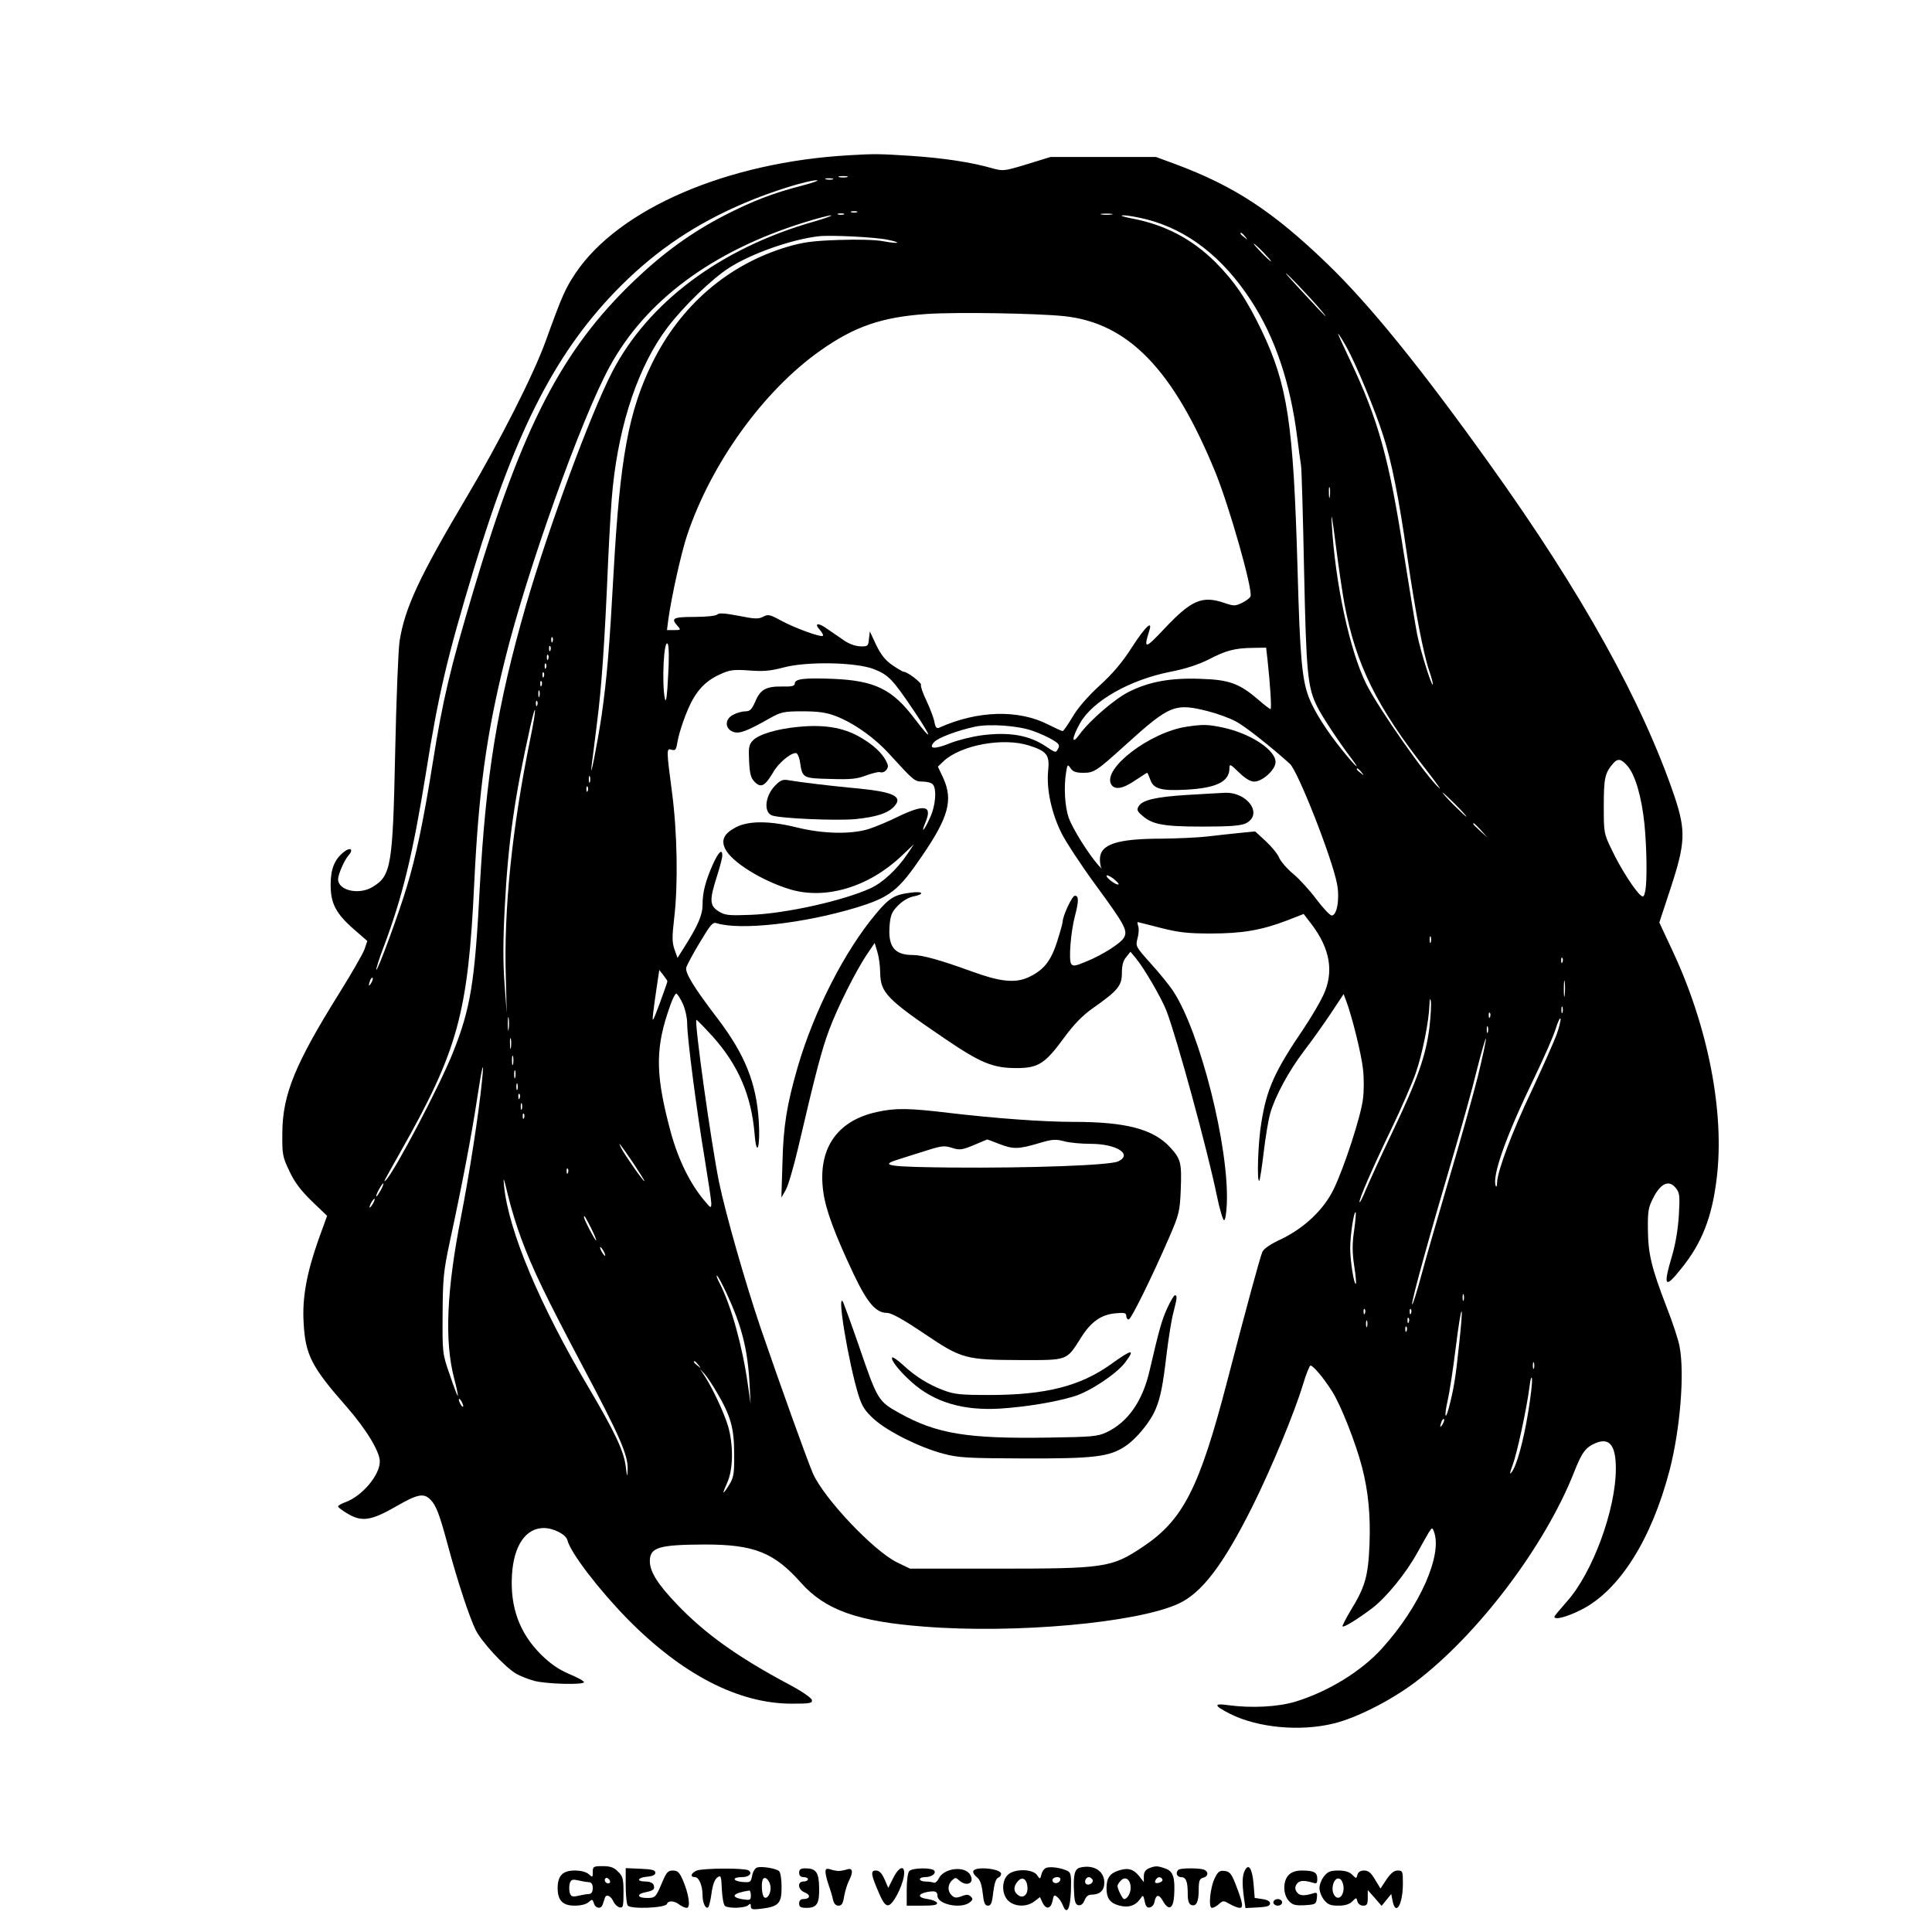
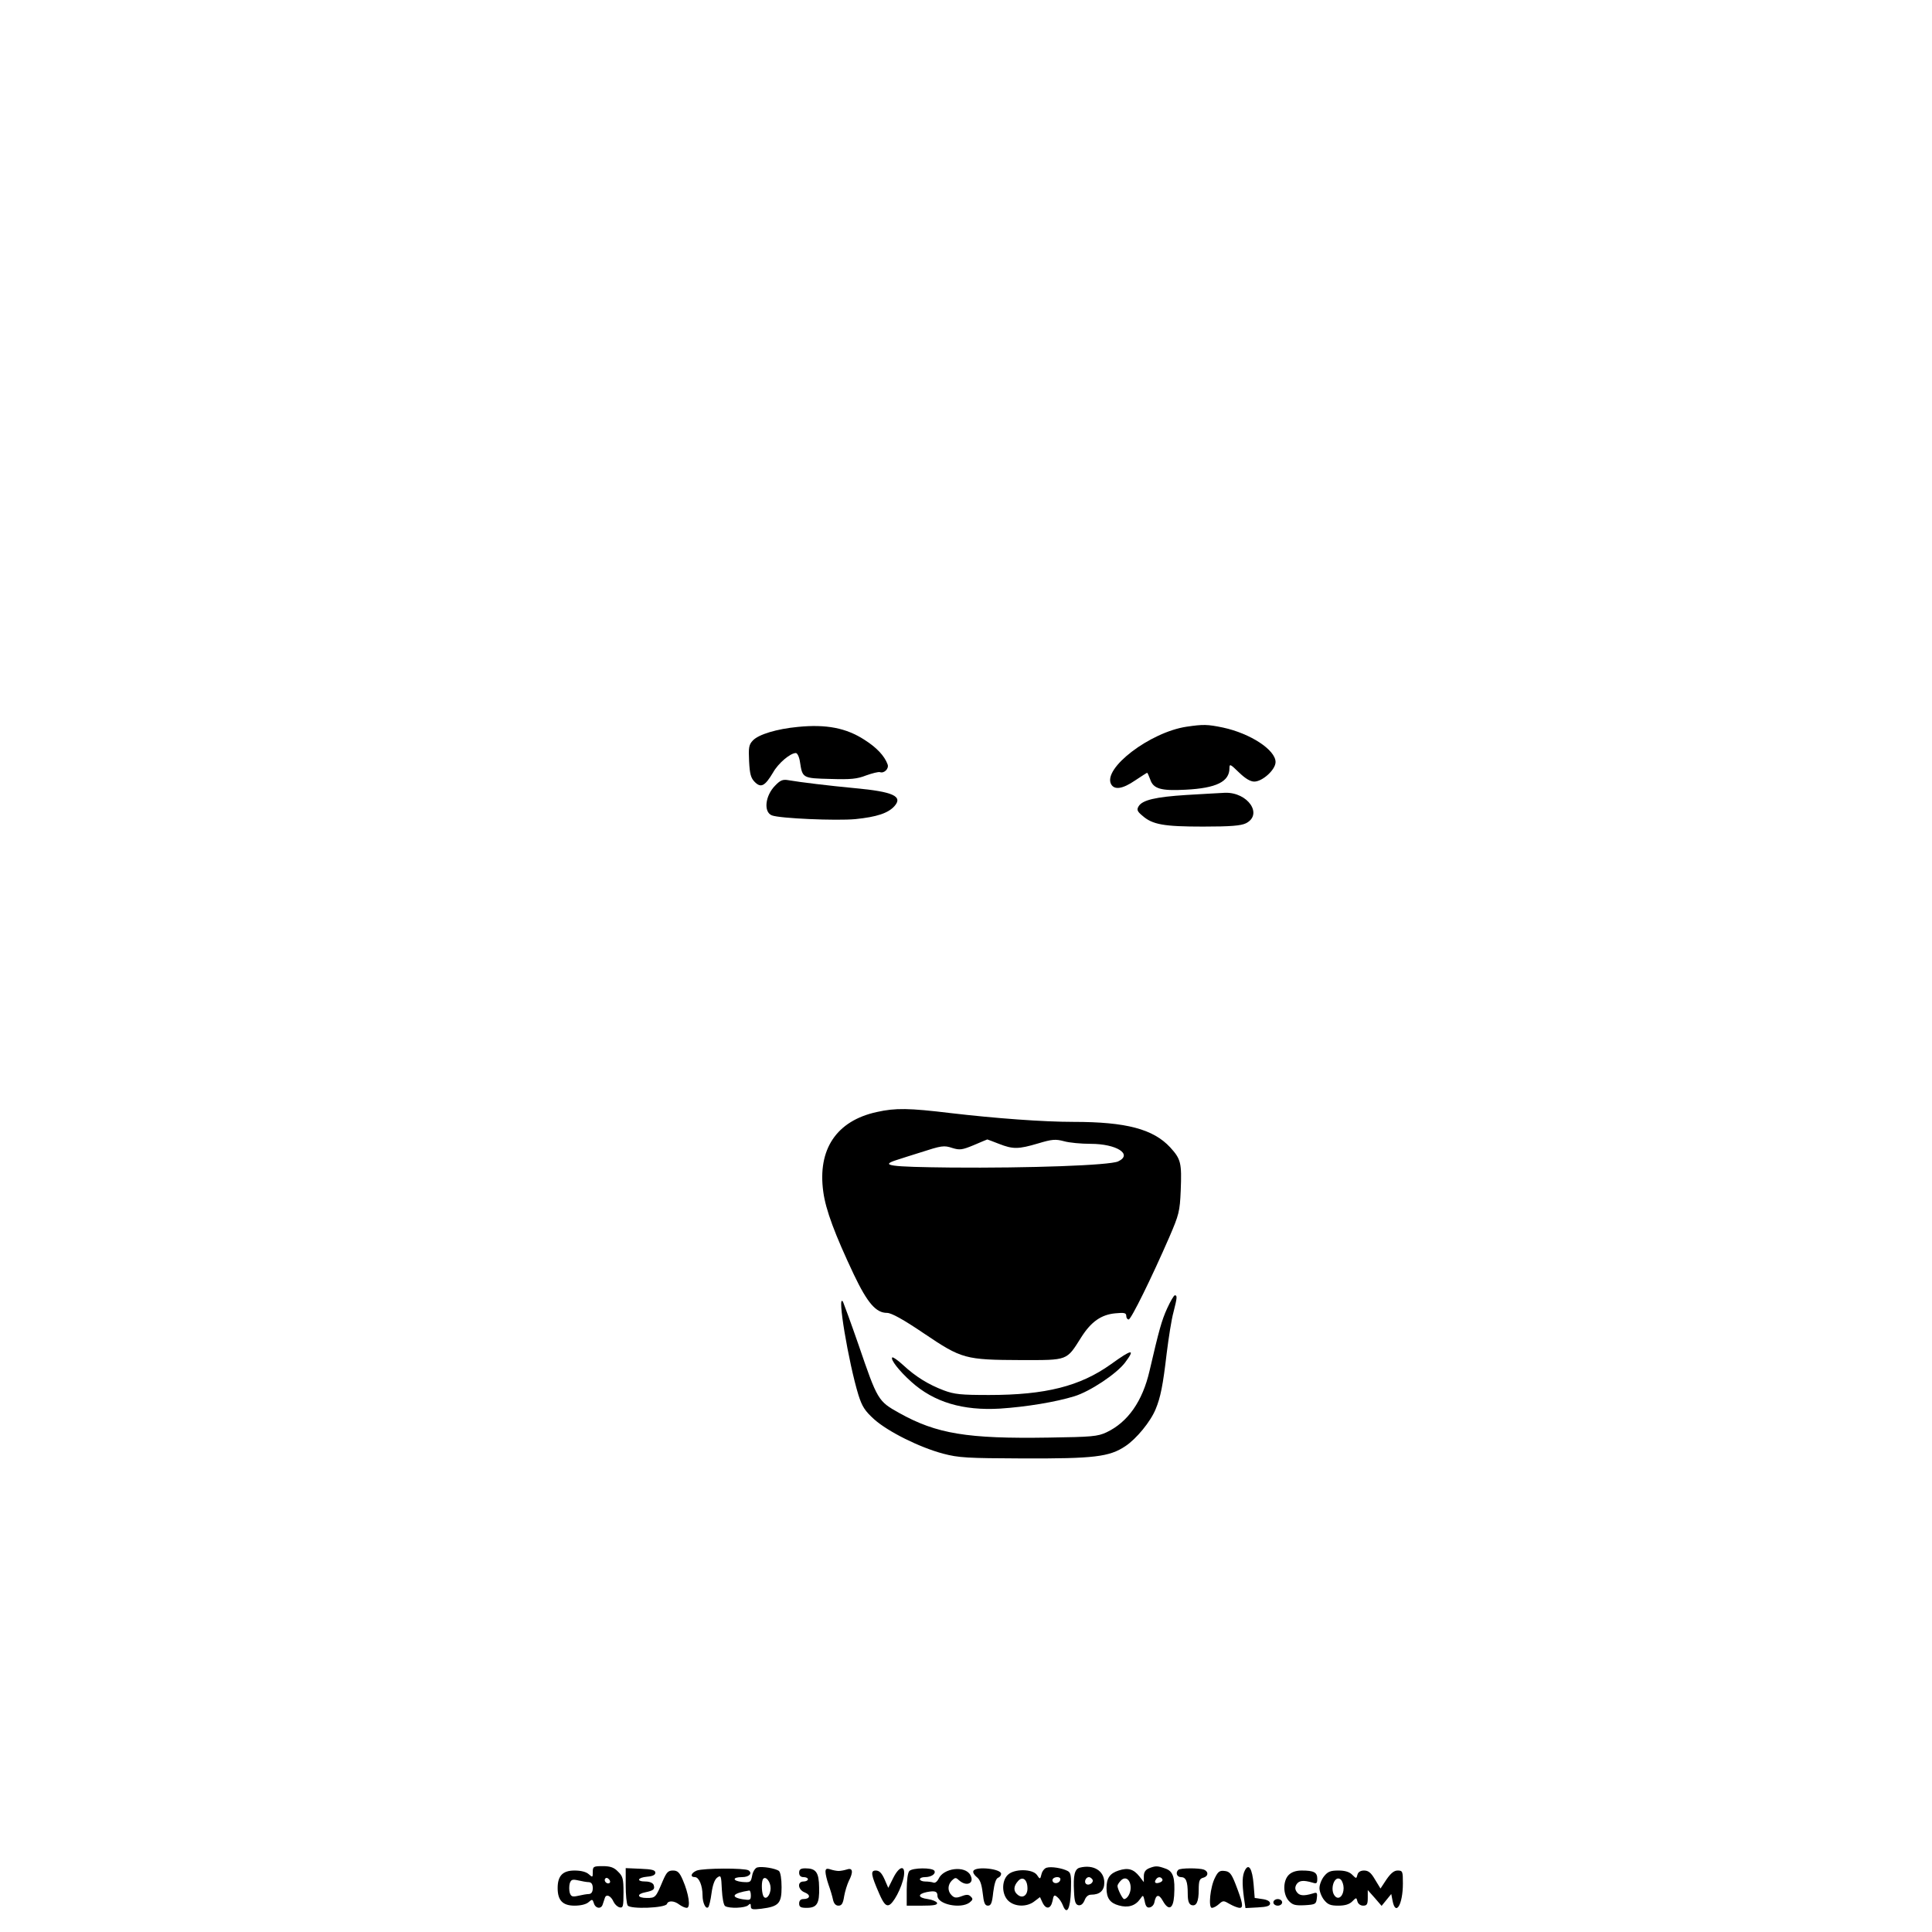
<svg xmlns="http://www.w3.org/2000/svg" version="1.0" width="660pt" height="660pt" viewBox="0 0 880 880" preserveAspectRatio="xMidYMid meet">
  <g transform="translate(0,880) scale(0.1,-0.1)" fill="#000000" stroke="none">
-     <path d="M3870 8093 c-558 -31 -1052 -244 -1249 -538 -47 -71 -60 -100 -136 -310 -55 -152 -208 -454 -360 -710 -215 -362 -281 -504 -305 -655 -6 -41 -15 -268 -20 -505 -11 -520 -18 -564 -103 -615 -62 -38 -157 -16 -157 35 0 22 28 86 46 107 26 28 12 42 -19 18 -43 -34 -61 -77 -61 -150 0 -84 23 -130 105 -202 l62 -54 -12 -36 c-6 -19 -59 -111 -117 -204 -199 -319 -257 -459 -258 -634 -1 -99 1 -109 32 -174 23 -50 52 -88 102 -137 l70 -67 -40 -110 c-53 -151 -74 -264 -67 -377 8 -147 36 -201 196 -383 90 -103 151 -204 151 -249 0 -62 -80 -157 -156 -185 -19 -7 -34 -15 -34 -20 0 -4 20 -19 46 -34 63 -37 106 -30 219 35 97 56 125 61 155 31 26 -26 41 -64 79 -205 45 -168 99 -331 128 -390 28 -55 129 -164 180 -196 19 -12 57 -27 86 -35 57 -15 227 -19 227 -6 0 5 -30 22 -67 37 -49 21 -85 46 -129 89 -98 98 -141 216 -132 363 8 132 62 213 145 213 44 0 100 -29 107 -54 14 -58 143 -226 274 -360 250 -254 506 -386 749 -386 83 0 94 2 91 17 -2 9 -46 40 -103 70 -236 126 -383 231 -512 366 -87 91 -123 148 -123 196 0 63 40 75 250 76 225 0 316 -36 439 -175 110 -123 257 -176 560 -199 416 -33 968 17 1158 104 107 49 204 176 338 444 85 171 190 423 230 555 14 47 30 86 34 86 12 0 56 -51 97 -115 39 -59 109 -236 138 -348 28 -108 39 -217 34 -350 -6 -148 -20 -196 -88 -306 -21 -36 -37 -67 -35 -69 6 -6 69 33 134 82 65 49 156 161 207 254 20 37 44 78 52 92 15 23 16 23 23 5 41 -105 -63 -342 -235 -532 -94 -105 -246 -198 -396 -244 -80 -24 -201 -30 -304 -16 -70 10 -68 -1 6 -39 127 -64 321 -82 474 -44 105 26 258 104 369 187 285 215 592 620 725 958 36 91 52 112 98 132 63 26 92 -10 92 -116 0 -188 -107 -478 -225 -608 -30 -34 -55 -64 -55 -67 0 -16 55 -2 121 31 174 87 321 319 404 637 48 186 69 442 45 564 -5 28 -31 108 -59 179 -69 179 -84 242 -85 353 -1 83 2 101 25 145 33 65 71 82 101 45 19 -23 20 -35 15 -125 -4 -64 -15 -131 -31 -185 -42 -141 -33 -153 43 -57 93 115 139 233 160 407 38 302 -39 697 -204 1046 l-57 122 52 158 c67 204 69 260 18 414 -146 431 -422 929 -842 1515 -316 442 -548 728 -742 915 -247 238 -422 352 -689 452 l-90 33 -240 0 -240 0 -107 -33 c-105 -32 -109 -32 -160 -18 -94 27 -220 46 -368 56 -141 9 -164 10 -280 3z m-12 -100 c-10 -2 -26 -2 -35 0 -10 3 -2 5 17 5 19 0 27 -2 18 -5z m-65 -10 c-7 -2 -21 -2 -30 0 -10 3 -4 5 12 5 17 0 24 -2 18 -5z m-138 -28 c-136 -35 -228 -71 -355 -136 -151 -78 -279 -171 -412 -298 -328 -314 -508 -661 -732 -1413 -107 -359 -139 -494 -186 -789 -41 -257 -75 -420 -117 -558 -37 -124 -133 -384 -139 -378 -2 2 13 51 35 108 85 227 132 422 191 788 57 360 97 528 219 932 195 643 380 999 671 1289 165 164 341 282 565 377 117 50 284 102 325 102 14 0 -15 -11 -65 -24z m248 -122 c-7 -2 -19 -2 -25 0 -7 3 -2 5 12 5 14 0 19 -2 13 -5z m-60 -10 c-7 -2 -19 -2 -25 0 -7 3 -2 5 12 5 14 0 19 -2 13 -5z m1220 0 c-13 -2 -33 -2 -45 0 -13 2 -3 4 22 4 25 0 35 -2 23 -4z m-1358 -33 c-424 -121 -753 -368 -917 -685 -100 -194 -290 -710 -393 -1065 -130 -452 -182 -771 -210 -1288 -22 -426 -42 -546 -121 -744 -59 -150 -268 -546 -306 -583 -13 -12 -17 -19 67 130 261 461 307 630 335 1220 20 419 55 679 140 1020 100 405 348 1100 477 1335 164 301 466 525 883 656 58 18 114 33 125 33 11 0 -25 -13 -80 -29z m1517 11 c187 -48 347 -172 475 -368 111 -169 181 -379 212 -628 6 -49 14 -106 17 -125 3 -19 9 -235 14 -480 10 -470 16 -533 61 -621 21 -43 102 -165 154 -233 48 -63 19 -38 -38 33 -76 94 -132 183 -156 246 -31 82 -40 186 -51 590 -19 659 -45 832 -164 1081 -69 143 -122 221 -210 310 -107 106 -231 171 -381 199 -40 8 -57 14 -39 14 17 1 65 -8 106 -18z m449 -78 c13 -16 12 -17 -3 -4 -10 7 -18 15 -18 17 0 8 8 3 21 -13z m-1628 -15 c68 -14 53 -20 -19 -7 -35 7 -117 9 -204 6 -117 -4 -162 -10 -233 -31 -270 -80 -487 -267 -616 -529 -108 -220 -147 -434 -176 -952 -19 -344 -30 -480 -55 -656 -19 -126 -56 -315 -45 -224 3 22 14 108 24 190 21 162 35 363 51 740 6 132 15 283 21 335 31 298 119 556 249 728 72 95 200 220 281 272 101 65 285 130 409 144 54 6 258 -4 313 -16z m1712 -58 c21 -22 37 -40 34 -40 -3 0 -23 18 -44 40 -21 22 -37 40 -34 40 3 0 23 -18 44 -40z m217 -212 c39 -43 68 -78 66 -78 -3 0 -51 51 -108 113 -57 61 -87 96 -66 77 21 -19 69 -70 108 -112z m-1125 -78 c292 -31 497 -243 688 -709 65 -159 172 -537 161 -567 -3 -8 -20 -21 -39 -30 -31 -15 -37 -15 -81 0 -100 34 -149 13 -270 -115 -91 -97 -98 -98 -71 -11 16 50 -19 17 -79 -76 -44 -69 -89 -122 -149 -176 -54 -50 -99 -102 -122 -142 -21 -35 -41 -64 -45 -64 -4 0 -34 14 -66 30 -135 69 -321 64 -495 -14 -13 -6 -18 0 -23 26 -3 18 -20 62 -36 96 -17 35 -28 68 -25 72 5 9 -62 60 -78 60 -5 0 -28 14 -52 30 -32 22 -52 47 -74 92 l-29 62 -4 -34 c-3 -33 -5 -35 -40 -34 -23 1 -53 12 -75 28 -21 14 -55 38 -76 52 -41 30 -61 26 -32 -6 10 -11 16 -23 13 -26 -9 -8 -127 35 -190 69 -51 28 -59 30 -82 18 -20 -11 -38 -11 -111 4 -63 12 -90 14 -98 6 -6 -6 -50 -11 -104 -11 -98 0 -109 -6 -76 -42 15 -17 14 -18 -17 -18 l-32 0 6 48 c16 112 59 304 86 385 110 328 348 657 605 839 157 111 281 154 488 168 136 9 498 3 624 -10z m1287 -142 c44 -80 128 -282 166 -401 38 -116 72 -286 110 -552 36 -249 73 -441 100 -521 11 -31 18 -59 16 -62 -6 -6 -55 150 -71 228 -7 36 -34 199 -60 364 -68 437 -116 612 -245 884 -32 67 -57 122 -55 122 2 0 20 -28 39 -62z m-77 -680 c-2 -13 -4 -5 -4 17 -1 22 1 32 4 23 2 -10 2 -28 0 -40z m67 -490 c52 -274 146 -466 371 -753 43 -55 71 -94 62 -86 -54 44 -279 365 -334 476 -75 150 -142 461 -157 730 -4 62 2 31 18 -95 13 -102 31 -224 40 -272z m-3607 -170 c-3 -8 -6 -5 -6 6 -1 11 2 17 5 13 3 -3 4 -12 1 -19z m526 -160 c-4 -85 -9 -122 -14 -103 -16 71 -5 284 13 251 5 -9 6 -74 1 -148z m-536 120 c-3 -8 -6 -5 -6 6 -1 11 2 17 5 13 3 -3 4 -12 1 -19z m3266 -40 c12 -108 20 -228 14 -228 -3 0 -27 18 -52 40 -89 77 -135 94 -267 98 -137 5 -234 -13 -326 -59 -64 -32 -178 -130 -224 -193 -39 -54 -37 -18 2 51 58 101 225 196 410 233 69 13 128 33 173 55 80 42 121 53 203 54 l61 1 6 -52z m-3276 0 c-3 -8 -6 -5 -6 6 -1 11 2 17 5 13 3 -3 4 -12 1 -19z m-10 -40 c-3 -8 -6 -5 -6 6 -1 11 2 17 5 13 3 -3 4 -12 1 -19z m1494 -6 c67 -27 84 -45 182 -190 84 -125 87 -146 4 -37 -102 136 -182 175 -374 183 -132 5 -173 0 -173 -22 0 -11 -15 -14 -57 -13 -73 1 -100 -13 -123 -69 -16 -36 -24 -44 -45 -44 -14 0 -40 -7 -56 -16 -39 -20 -38 -64 2 -78 27 -9 61 3 168 64 49 27 62 30 147 30 70 0 107 -5 149 -21 82 -31 179 -99 249 -177 108 -118 112 -122 148 -122 19 0 39 -5 46 -12 20 -20 14 -99 -13 -155 -27 -60 -42 -72 -19 -17 31 75 -4 82 -122 26 -43 -22 -104 -47 -134 -57 -79 -26 -209 -24 -330 6 -125 31 -220 31 -278 1 -55 -29 -69 -59 -48 -100 31 -60 167 -144 295 -183 161 -48 356 10 505 150 l59 56 -30 -45 c-47 -70 -113 -131 -168 -156 -125 -57 -386 -115 -545 -121 -103 -4 -118 -2 -147 16 -41 26 -42 51 -8 158 14 43 25 86 25 96 0 33 -17 17 -43 -40 -34 -77 -47 -128 -47 -184 0 -47 -21 -95 -83 -193 l-31 -49 -14 39 c-11 33 -11 56 -1 144 18 152 14 388 -10 570 -26 197 -26 203 -2 195 17 -5 21 0 26 32 9 54 44 151 71 198 32 56 70 90 127 115 42 19 60 21 130 16 64 -5 98 -2 157 14 106 28 329 24 411 -8z m-1504 -34 c-3 -8 -6 -5 -6 6 -1 11 2 17 5 13 3 -3 4 -12 1 -19z m-10 -40 c-3 -8 -6 -5 -6 6 -1 11 2 17 5 13 3 -3 4 -12 1 -19z m-10 -50 c-3 -7 -5 -2 -5 12 0 14 2 19 5 13 2 -7 2 -19 0 -25z m-10 -40 c-3 -8 -6 -5 -6 6 -1 11 2 17 5 13 3 -3 4 -12 1 -19z m3057 -28 c43 -11 100 -32 127 -47 41 -22 159 -115 244 -192 37 -33 192 -428 215 -547 13 -67 0 -144 -24 -144 -8 0 -39 33 -70 74 -30 40 -78 93 -106 116 -28 23 -57 57 -64 74 -7 17 -35 51 -61 75 l-48 44 -71 -7 c-39 -4 -105 -11 -146 -16 -41 -5 -134 -9 -207 -10 -207 0 -283 -26 -283 -94 0 -17 3 -36 8 -42 4 -5 -3 2 -16 16 -44 50 -117 166 -134 215 -18 51 -23 140 -12 208 6 36 7 37 21 17 10 -15 25 -20 57 -20 50 0 60 7 196 130 198 179 222 189 374 150z m-3088 -122 c-84 -411 -122 -781 -112 -1093 l4 -160 -10 135 c-7 95 -7 198 1 345 15 295 44 502 117 828 28 124 28 81 0 -55z m2288 33 c32 -11 73 -30 92 -42 29 -17 32 -24 23 -40 -10 -19 -11 -18 -52 9 -77 53 -167 69 -294 53 -45 -6 -110 -22 -145 -36 -71 -29 -102 -27 -73 5 18 20 107 53 186 70 66 14 196 5 263 -19z m-16 -67 c81 -26 94 -43 86 -117 -8 -82 16 -192 61 -282 19 -38 88 -144 154 -234 135 -184 148 -209 131 -241 -14 -26 -97 -79 -173 -110 -50 -21 -60 -22 -68 -10 -12 18 -2 143 17 217 18 68 18 93 0 93 -13 0 -56 -93 -56 -120 0 -5 -11 -45 -25 -89 -29 -91 -63 -132 -134 -164 -60 -26 -129 -18 -257 29 -138 50 -222 74 -266 74 -84 0 -114 38 -106 135 4 46 10 62 38 90 19 20 48 37 67 41 57 11 49 26 -9 18 -74 -9 -98 -24 -158 -96 -143 -170 -281 -441 -356 -696 -50 -173 -66 -270 -70 -437 l-5 -160 20 35 c11 19 36 105 56 190 81 347 108 449 142 540 38 102 124 274 176 349 l31 46 12 -40 c7 -22 13 -64 13 -94 2 -94 27 -120 296 -303 162 -110 218 -133 325 -133 99 0 130 20 215 136 47 64 85 103 133 137 114 80 132 102 132 160 0 35 6 57 20 73 l19 24 25 -30 c38 -46 117 -182 139 -239 47 -122 188 -638 230 -844 12 -59 27 -108 32 -110 6 -1 11 31 13 75 11 258 -122 783 -244 968 -18 28 -65 85 -103 127 -68 76 -69 78 -60 113 6 20 7 45 4 55 -4 11 -5 20 -3 20 2 0 48 -12 103 -26 83 -21 123 -26 230 -26 144 0 231 15 349 60 l74 29 36 -47 c85 -112 103 -218 53 -324 -15 -32 -53 -97 -85 -145 -137 -202 -172 -279 -197 -436 -15 -88 -21 -274 -9 -263 3 4 12 62 20 130 8 67 21 148 30 178 23 79 85 193 155 285 34 44 88 120 120 168 l59 89 11 -29 c27 -71 70 -245 77 -311 5 -40 5 -102 0 -138 -9 -77 -84 -308 -133 -410 -45 -93 -133 -177 -239 -228 -48 -22 -80 -44 -86 -58 -12 -29 -68 -235 -160 -588 -127 -489 -201 -633 -385 -756 -143 -95 -172 -99 -665 -99 l-395 0 -60 29 c-107 53 -331 290 -382 404 -25 57 -152 411 -239 665 -72 213 -159 519 -189 663 -37 184 -113 729 -103 739 1 1 35 -33 75 -77 116 -130 175 -267 190 -442 9 -114 27 -62 19 59 -11 172 -63 302 -187 465 -110 144 -150 210 -143 234 4 12 31 63 62 114 48 80 58 93 76 87 108 -34 399 -1 636 71 154 47 192 77 299 234 122 178 143 256 97 357 l-24 51 26 25 c80 74 272 109 390 71z m2726 -94 c35 -42 63 -139 76 -261 11 -113 13 -260 4 -308 -6 -26 -9 -29 -21 -19 -27 22 -94 127 -131 206 -37 76 -37 79 -37 202 0 126 5 149 43 193 21 24 37 21 66 -13z m-1213 -27 c13 -16 12 -17 -3 -4 -10 7 -18 15 -18 17 0 8 8 3 21 -13z m-3514 -45 c-3 -7 -5 -2 -5 12 0 14 2 19 5 13 2 -7 2 -19 0 -25z m-10 -40 c-3 -8 -6 -5 -6 6 -1 11 2 17 5 13 3 -3 4 -12 1 -19z m3953 -63 c30 -30 52 -55 49 -55 -2 0 -29 25 -59 55 -30 30 -52 55 -49 55 2 0 29 -25 59 -55z m116 -117 l29 -33 -32 29 c-18 17 -33 31 -33 33 0 8 8 1 36 -29z m-1651 -246 c-7 -7 -55 27 -55 39 0 5 13 0 30 -12 16 -13 28 -25 25 -27z m1422 -264 c-3 -7 -5 -2 -5 12 0 14 2 19 5 13 2 -7 2 -19 0 -25z m600 -90 c-3 -8 -6 -5 -6 6 -1 11 2 17 5 13 3 -3 4 -12 1 -19z m-4077 -88 c0 -3 -16 -48 -35 -100 -33 -88 -35 -91 -30 -45 3 28 11 83 17 124 l11 73 18 -23 c10 -13 19 -26 19 -29z m-1349 -7 c-12 -20 -14 -14 -5 12 4 9 9 14 11 11 3 -2 0 -13 -6 -23z m5436 -55 c-2 -18 -4 -6 -4 27 0 33 2 48 4 33 2 -15 2 -42 0 -60z m-4016 -42 c10 -22 19 -62 19 -88 0 -66 44 -403 80 -617 16 -98 30 -190 30 -203 -1 -22 -2 -22 -28 9 -67 78 -121 187 -156 313 -68 252 -72 371 -16 543 19 59 35 95 42 91 5 -4 19 -25 29 -48z m3400 -105 c-16 -128 -53 -236 -170 -480 -54 -113 -108 -232 -121 -263 -13 -32 -25 -56 -27 -54 -7 6 59 157 146 337 44 92 93 204 109 250 30 85 61 238 63 313 1 27 3 32 6 17 3 -13 0 -67 -6 -120z m606 67 c-3 -7 -5 -2 -5 12 0 14 2 19 5 13 2 -7 2 -19 0 -25z m-330 -20 c-3 -8 -6 -5 -6 6 -1 11 2 17 5 13 3 -3 4 -12 1 -19z m-4470 -55 c-2 -16 -4 -5 -4 22 0 28 2 40 4 28 2 -13 2 -35 0 -50z m4773 -26 c-13 -34 -63 -147 -112 -252 -91 -191 -157 -368 -159 -421 0 -16 -3 -23 -6 -16 -18 45 46 226 175 492 44 91 88 191 98 224 10 32 20 53 22 46 2 -6 -6 -39 -18 -73z m-313 11 c-3 -7 -5 -2 -5 12 0 14 2 19 5 13 2 -7 2 -19 0 -25z m-4450 -70 c-2 -13 -4 -5 -4 17 -1 22 1 32 4 23 2 -10 2 -28 0 -40z m4404 -133 c-23 -90 -81 -298 -130 -462 -48 -164 -106 -363 -127 -442 -21 -78 -40 -138 -42 -132 -4 13 82 323 188 681 38 129 87 303 107 387 21 83 40 147 41 142 2 -5 -15 -83 -37 -174z m-4394 58 c-3 -10 -5 -2 -5 17 0 19 2 27 5 18 2 -10 2 -26 0 -35z m-142 -80 c-14 -144 -57 -420 -95 -615 -66 -337 -76 -567 -31 -738 11 -41 18 -76 16 -78 -1 -2 -18 41 -36 95 -34 98 -34 99 -33 278 1 163 4 194 33 330 56 259 99 485 123 643 24 159 35 200 23 85z m152 20 c-3 -10 -5 -4 -5 12 0 17 2 24 5 18 2 -7 2 -21 0 -30z m10 -55 c-3 -7 -5 -2 -5 12 0 14 2 19 5 13 2 -7 2 -19 0 -25z m10 -40 c-3 -8 -6 -5 -6 6 -1 11 2 17 5 13 3 -3 4 -12 1 -19z m10 -50 c-3 -7 -5 -2 -5 12 0 14 2 19 5 13 2 -7 2 -19 0 -25z m10 -40 c-3 -8 -6 -5 -6 6 -1 11 2 17 5 13 3 -3 4 -12 1 -19z m497 -205 c30 -46 54 -83 51 -83 -6 0 -90 120 -105 150 -19 37 -8 24 54 -67z m-297 -45 c-3 -8 -6 -5 -6 6 -1 11 2 17 5 13 3 -3 4 -12 1 -19z m-213 -299 c53 -143 112 -264 281 -584 168 -316 206 -403 204 -468 -2 -39 -2 -38 -9 15 -9 70 -50 156 -169 358 -223 376 -365 715 -385 918 -5 47 -2 40 18 -43 13 -55 40 -143 60 -196z m-639 221 c-9 -16 -18 -30 -21 -30 -2 0 2 14 11 30 9 17 18 30 21 30 2 0 -2 -13 -11 -30z m-35 -60 c-6 -11 -13 -20 -16 -20 -2 0 0 9 6 20 6 11 13 20 16 20 2 0 0 -9 -6 -20z m4468 -124 c-9 -59 -9 -100 0 -160 7 -44 10 -81 8 -83 -8 -9 -26 101 -26 162 0 59 17 171 25 163 2 -2 -1 -39 -7 -82z m-3474 7 c14 -29 24 -53 21 -53 -5 0 -55 95 -55 106 0 12 6 2 34 -53z m56 -103 c6 -11 8 -20 6 -20 -3 0 -10 9 -16 20 -6 11 -8 20 -6 20 3 0 10 -9 16 -20z m560 -192 c69 -149 95 -252 104 -408 l5 -95 -13 91 c-25 175 -75 354 -127 457 -11 20 -17 37 -14 37 4 0 24 -37 45 -82z m3357 -30 c-3 -7 -5 -2 -5 12 0 14 2 19 5 13 2 -7 2 -19 0 -25z m-450 -60 c-3 -8 -6 -5 -6 6 -1 11 2 17 5 13 3 -3 4 -12 1 -19z m210 0 c-3 -8 -6 -5 -6 6 -1 11 2 17 5 13 3 -3 4 -12 1 -19z m218 -151 c-15 -146 -24 -196 -46 -281 -17 -62 -21 -34 -5 35 8 35 25 145 37 243 27 216 38 218 14 3z m-228 111 c-3 -8 -6 -5 -6 6 -1 11 2 17 5 13 3 -3 4 -12 1 -19z m-190 -20 c-3 -7 -5 -2 -5 12 0 14 2 19 5 13 2 -7 2 -19 0 -25z m180 -20 c-3 -8 -6 -5 -6 6 -1 11 2 17 5 13 3 -3 4 -12 1 -19z m-3226 -155 c13 -16 12 -17 -3 -4 -17 13 -22 21 -14 21 2 0 10 -8 17 -17z m3806 -15 c-3 -7 -5 -2 -5 12 0 14 2 19 5 13 2 -7 2 -19 0 -25z m-3723 -108 c64 -108 80 -164 80 -280 1 -93 -2 -109 -22 -142 -32 -51 -35 -48 -9 10 27 60 28 172 3 257 -18 60 -71 174 -108 230 l-20 30 22 -24 c12 -14 36 -50 54 -81z m3697 -91 c-22 -134 -52 -243 -75 -274 -11 -14 -10 -5 4 32 20 54 63 252 77 358 4 36 9 49 11 34 2 -15 -6 -82 -17 -150z m-4851 26 c0 -5 -5 -3 -10 5 -5 8 -10 20 -10 25 0 6 5 3 10 -5 5 -8 10 -19 10 -25z m4461 -82 c-12 -20 -14 -14 -5 12 4 9 9 14 11 11 3 -2 0 -13 -6 -23z" />
    <path d="M3634 5489 c-95 -9 -179 -34 -205 -62 -18 -19 -20 -32 -17 -94 3 -59 8 -77 26 -95 28 -28 46 -19 83 43 24 43 79 89 104 89 7 0 16 -19 19 -42 11 -72 12 -73 138 -76 94 -3 122 0 163 16 28 10 56 17 63 15 19 -7 42 16 35 35 -14 39 -50 77 -105 112 -83 54 -174 72 -304 59z" />
    <path d="M3531 5222 c-46 -46 -54 -121 -15 -136 36 -14 293 -25 380 -17 98 10 149 27 178 59 40 45 -6 66 -180 82 -117 11 -249 27 -301 36 -27 5 -38 1 -62 -24z" />
    <path d="M5405 5490 c-167 -25 -383 -190 -344 -262 15 -27 52 -22 109 17 29 19 53 35 55 35 2 0 8 -14 14 -30 14 -43 49 -53 161 -47 141 7 200 37 200 98 0 21 4 19 43 -19 29 -28 52 -42 70 -42 37 0 97 54 97 89 0 55 -114 130 -239 157 -72 15 -91 15 -166 4z" />
    <path d="M5404 5179 c-141 -9 -201 -23 -218 -52 -9 -15 -6 -23 17 -42 46 -41 98 -50 277 -50 126 0 172 4 195 15 79 40 9 142 -95 139 -25 -1 -104 -6 -176 -10z" />
-     <path d="M3994 3735 c-184 -40 -271 -170 -244 -364 11 -82 53 -194 139 -376 62 -130 101 -175 151 -175 20 0 73 -29 169 -94 172 -116 187 -120 443 -121 214 0 205 -4 273 104 45 71 91 103 155 109 41 4 50 2 50 -12 0 -9 5 -16 11 -16 11 0 105 191 185 375 44 102 48 117 52 212 5 127 1 143 -48 197 -77 83 -200 116 -440 116 -138 0 -355 16 -560 40 -190 23 -251 24 -336 5z m556 -145 c64 -25 88 -25 179 2 63 19 79 20 117 10 24 -7 79 -12 122 -12 118 0 193 -48 125 -80 -38 -18 -404 -31 -761 -28 -283 3 -328 9 -246 35 22 7 68 22 104 33 99 32 109 34 148 21 33 -10 44 -9 97 13 33 14 61 26 62 26 1 0 25 -9 53 -20z" />
+     <path d="M3994 3735 c-184 -40 -271 -170 -244 -364 11 -82 53 -194 139 -376 62 -130 101 -175 151 -175 20 0 73 -29 169 -94 172 -116 187 -120 443 -121 214 0 205 -4 273 104 45 71 91 103 155 109 41 4 50 2 50 -12 0 -9 5 -16 11 -16 11 0 105 191 185 375 44 102 48 117 52 212 5 127 1 143 -48 197 -77 83 -200 116 -440 116 -138 0 -355 16 -560 40 -190 23 -251 24 -336 5z m556 -145 c64 -25 88 -25 179 2 63 19 79 20 117 10 24 -7 79 -12 122 -12 118 0 193 -48 125 -80 -38 -18 -404 -31 -761 -28 -283 3 -328 9 -246 35 22 7 68 22 104 33 99 32 109 34 148 21 33 -10 44 -9 97 13 33 14 61 26 62 26 1 0 25 -9 53 -20" />
    <path d="M5316 2840 c-25 -55 -37 -99 -80 -284 -32 -139 -99 -234 -196 -280 -41 -19 -66 -21 -263 -24 -371 -6 -511 17 -681 112 -97 54 -99 58 -186 312 -34 98 -66 185 -70 194 -30 49 25 -277 70 -424 17 -53 29 -72 72 -111 63 -56 205 -127 313 -156 72 -19 109 -21 365 -22 323 -1 393 7 466 56 50 33 115 112 138 169 22 53 33 107 50 253 9 72 22 156 31 188 17 67 18 77 6 77 -4 0 -20 -27 -35 -60z" />
    <path d="M5060 2586 c-140 -100 -297 -140 -555 -140 -128 0 -158 3 -206 21 -69 26 -128 62 -185 115 -25 23 -47 38 -50 35 -9 -9 31 -61 87 -111 103 -93 235 -132 404 -122 121 8 253 30 338 56 72 22 192 102 231 153 49 65 33 63 -64 -7z" />
    <path d="M2700 273 c0 -25 -1 -25 -18 -10 -12 11 -36 17 -65 17 -54 0 -77 -24 -77 -80 0 -56 23 -80 77 -80 28 0 53 6 64 16 16 14 18 14 24 -5 7 -24 33 -28 40 -6 3 8 7 22 10 30 6 20 28 10 40 -18 6 -12 18 -23 28 -25 15 -3 17 5 17 68 0 62 -3 74 -25 95 -18 19 -35 25 -70 25 -42 0 -45 -2 -45 -27z m77 -49 c-9 -9 -28 6 -21 18 4 6 10 6 17 -1 6 -6 8 -13 4 -17z m-94 3 c11 -1 17 -10 17 -27 0 -17 -6 -26 -17 -27 -10 0 -32 -4 -49 -8 -27 -6 -33 -4 -39 14 -3 12 -3 30 0 42 6 18 12 20 39 14 17 -4 39 -8 49 -8z" />
    <path d="M3449 294 c-10 -3 -20 -20 -23 -37 -6 -31 -8 -32 -46 -29 -45 5 -45 22 0 22 33 0 49 18 29 31 -19 11 -204 10 -235 -1 -27 -11 -32 -30 -9 -30 19 0 35 -39 35 -83 0 -35 15 -65 26 -54 4 4 11 33 15 64 5 37 14 62 26 71 17 12 18 9 21 -55 2 -38 8 -71 15 -75 19 -12 92 -9 105 4 9 9 12 8 12 -5 0 -14 7 -16 48 -11 79 10 92 24 92 98 0 39 -5 68 -12 74 -16 12 -77 22 -99 16z m61 -94 c0 -34 -24 -59 -34 -34 -8 21 -8 69 1 77 12 12 33 -15 33 -43z m-90 -33 c0 -22 -3 -23 -37 -18 -59 10 -46 28 30 40 4 0 7 -10 7 -22z" />
    <path d="M4768 293 c-10 -2 -21 -16 -24 -29 -6 -25 -7 -25 -21 -4 -20 28 -104 29 -133 0 -29 -29 -27 -90 3 -118 30 -28 85 -29 119 -2 l25 19 11 -24 c16 -34 38 -31 46 6 5 28 8 30 22 18 9 -7 20 -24 25 -37 18 -47 34 -18 37 66 2 69 0 82 -15 90 -25 13 -74 21 -95 15z m-88 -95 c0 -32 -23 -47 -45 -28 -20 16 -19 39 2 62 21 24 43 7 43 -34z m150 43 c0 -14 -18 -23 -30 -16 -6 4 -8 11 -5 16 8 12 35 12 35 0z" />
    <path d="M4918 293 c-23 -6 -30 -35 -26 -108 2 -48 7 -60 20 -63 12 -2 21 6 28 22 6 17 17 26 30 26 40 0 60 19 60 55 0 54 -50 84 -112 68z m58 -54 c8 -14 -18 -31 -30 -19 -9 9 0 30 14 30 5 0 12 -5 16 -11z" />
    <path d="M5233 290 c-16 -7 -23 -18 -23 -36 l0 -27 -20 26 c-27 34 -52 41 -95 27 -40 -13 -55 -35 -55 -80 0 -46 16 -68 56 -79 42 -12 75 -2 97 29 14 20 14 20 21 -10 4 -23 11 -31 23 -28 10 2 19 12 21 23 7 37 21 39 39 6 26 -46 47 -36 51 24 5 82 -4 112 -40 124 -36 13 -45 13 -75 1z m-83 -89 c0 -25 -16 -51 -30 -51 -7 0 -30 46 -30 60 0 5 7 16 16 25 21 21 44 3 44 -34z m144 40 c3 -5 -1 -12 -10 -15 -20 -8 -29 -1 -19 13 8 13 22 14 29 2z" />
    <path d="M5671 282 c-13 -24 -14 -59 -5 -126 l7 -47 56 3 c42 2 56 7 56 18 0 10 -13 17 -35 20 l-35 5 -5 62 c-6 71 -22 97 -39 65z" />
    <path d="M2850 213 c0 -43 4 -84 9 -92 11 -18 172 -12 179 7 5 16 33 15 56 -3 11 -8 26 -15 34 -15 19 0 9 65 -18 127 -15 35 -24 43 -45 43 -22 0 -29 -8 -46 -47 -32 -76 -33 -78 -73 -78 -44 0 -48 18 -6 26 38 8 44 14 37 34 -4 9 -19 15 -37 15 -43 0 -37 18 8 22 25 2 37 8 37 18 0 12 -15 16 -67 18 l-68 3 0 -78z" />
    <path d="M3640 270 c0 -13 7 -20 20 -20 11 0 20 -4 20 -10 0 -5 -9 -10 -20 -10 -30 0 -26 -38 6 -50 28 -11 24 -30 -7 -30 -12 0 -19 -7 -19 -20 0 -16 7 -20 34 -20 47 0 59 19 57 93 -1 69 -14 87 -63 87 -21 0 -28 -5 -28 -20z" />
    <path d="M3760 274 c0 -10 6 -36 14 -59 8 -22 17 -52 20 -67 4 -19 13 -28 25 -28 15 0 21 10 26 43 4 23 14 54 21 69 22 42 18 62 -8 53 -13 -4 -30 -7 -38 -7 -8 0 -25 3 -37 7 -18 6 -23 3 -23 -11z" />
    <path d="M4068 245 l-22 -44 -17 39 c-13 29 -24 40 -40 40 -25 0 -22 -19 16 -106 18 -41 29 -55 42 -52 21 4 61 80 70 132 8 53 -21 48 -49 -9z" />
    <path d="M4142 278 c-7 -7 -12 -42 -12 -85 l0 -73 71 0 c52 0 70 3 67 13 -3 6 -21 14 -42 17 -46 6 -48 23 -4 32 37 7 48 3 48 -17 0 -39 105 -61 146 -31 15 12 17 17 6 27 -9 10 -19 11 -42 2 -24 -9 -33 -8 -45 4 -20 19 -19 48 1 68 15 14 18 14 33 0 34 -30 71 -13 51 24 -23 45 -123 33 -145 -17 -6 -12 -16 -20 -23 -17 -8 3 -25 5 -38 5 -13 0 -24 5 -24 10 0 6 10 10 23 10 29 0 51 15 43 29 -10 15 -99 14 -114 -1z" />
    <path d="M4434 279 c-4 -7 3 -19 14 -28 16 -12 23 -32 28 -73 5 -46 10 -58 24 -58 14 0 19 12 24 61 5 38 12 62 22 66 8 3 14 11 14 18 0 23 -113 35 -126 14z" />
    <path d="M5367 283 c-14 -13 -6 -33 12 -33 23 0 31 -19 31 -76 0 -32 5 -46 16 -51 23 -8 34 14 34 70 0 40 4 50 20 54 24 6 26 28 4 37 -21 8 -109 8 -117 -1z" />
    <path d="M5535 249 c-23 -43 -32 -139 -15 -139 8 0 22 8 32 17 19 17 21 17 50 0 16 -9 36 -17 45 -17 18 0 13 25 -20 110 -18 46 -27 56 -49 58 -22 3 -30 -3 -43 -29z" />
    <path d="M5870 260 c-27 -27 -27 -89 1 -119 17 -18 29 -21 72 -19 49 3 52 5 55 32 3 26 1 28 -20 21 -41 -12 -60 -10 -72 8 -8 12 -8 22 0 35 12 17 31 19 72 7 19 -6 22 -4 22 18 0 29 -16 37 -71 37 -26 0 -46 -7 -59 -20z" />
    <path d="M6031 254 c-12 -15 -21 -39 -21 -54 0 -15 9 -39 21 -54 17 -21 29 -26 65 -26 30 0 50 6 63 19 19 19 19 19 24 0 3 -11 14 -19 26 -19 17 0 21 6 21 35 l0 36 32 -36 31 -36 22 27 22 27 6 -31 c14 -72 47 -17 47 79 0 55 -1 59 -24 59 -16 0 -31 -12 -51 -41 l-27 -41 -25 41 c-18 31 -30 41 -50 41 -16 0 -27 -7 -30 -19 -5 -19 -5 -19 -24 0 -13 13 -33 19 -63 19 -36 0 -48 -5 -65 -26z m89 -54 c0 -34 -21 -55 -38 -38 -28 28 -4 101 25 77 7 -7 13 -24 13 -39z" />
    <path d="M5800 135 c0 -8 9 -15 20 -15 11 0 20 7 20 15 0 8 -9 15 -20 15 -11 0 -20 -7 -20 -15z" />
  </g>
</svg>